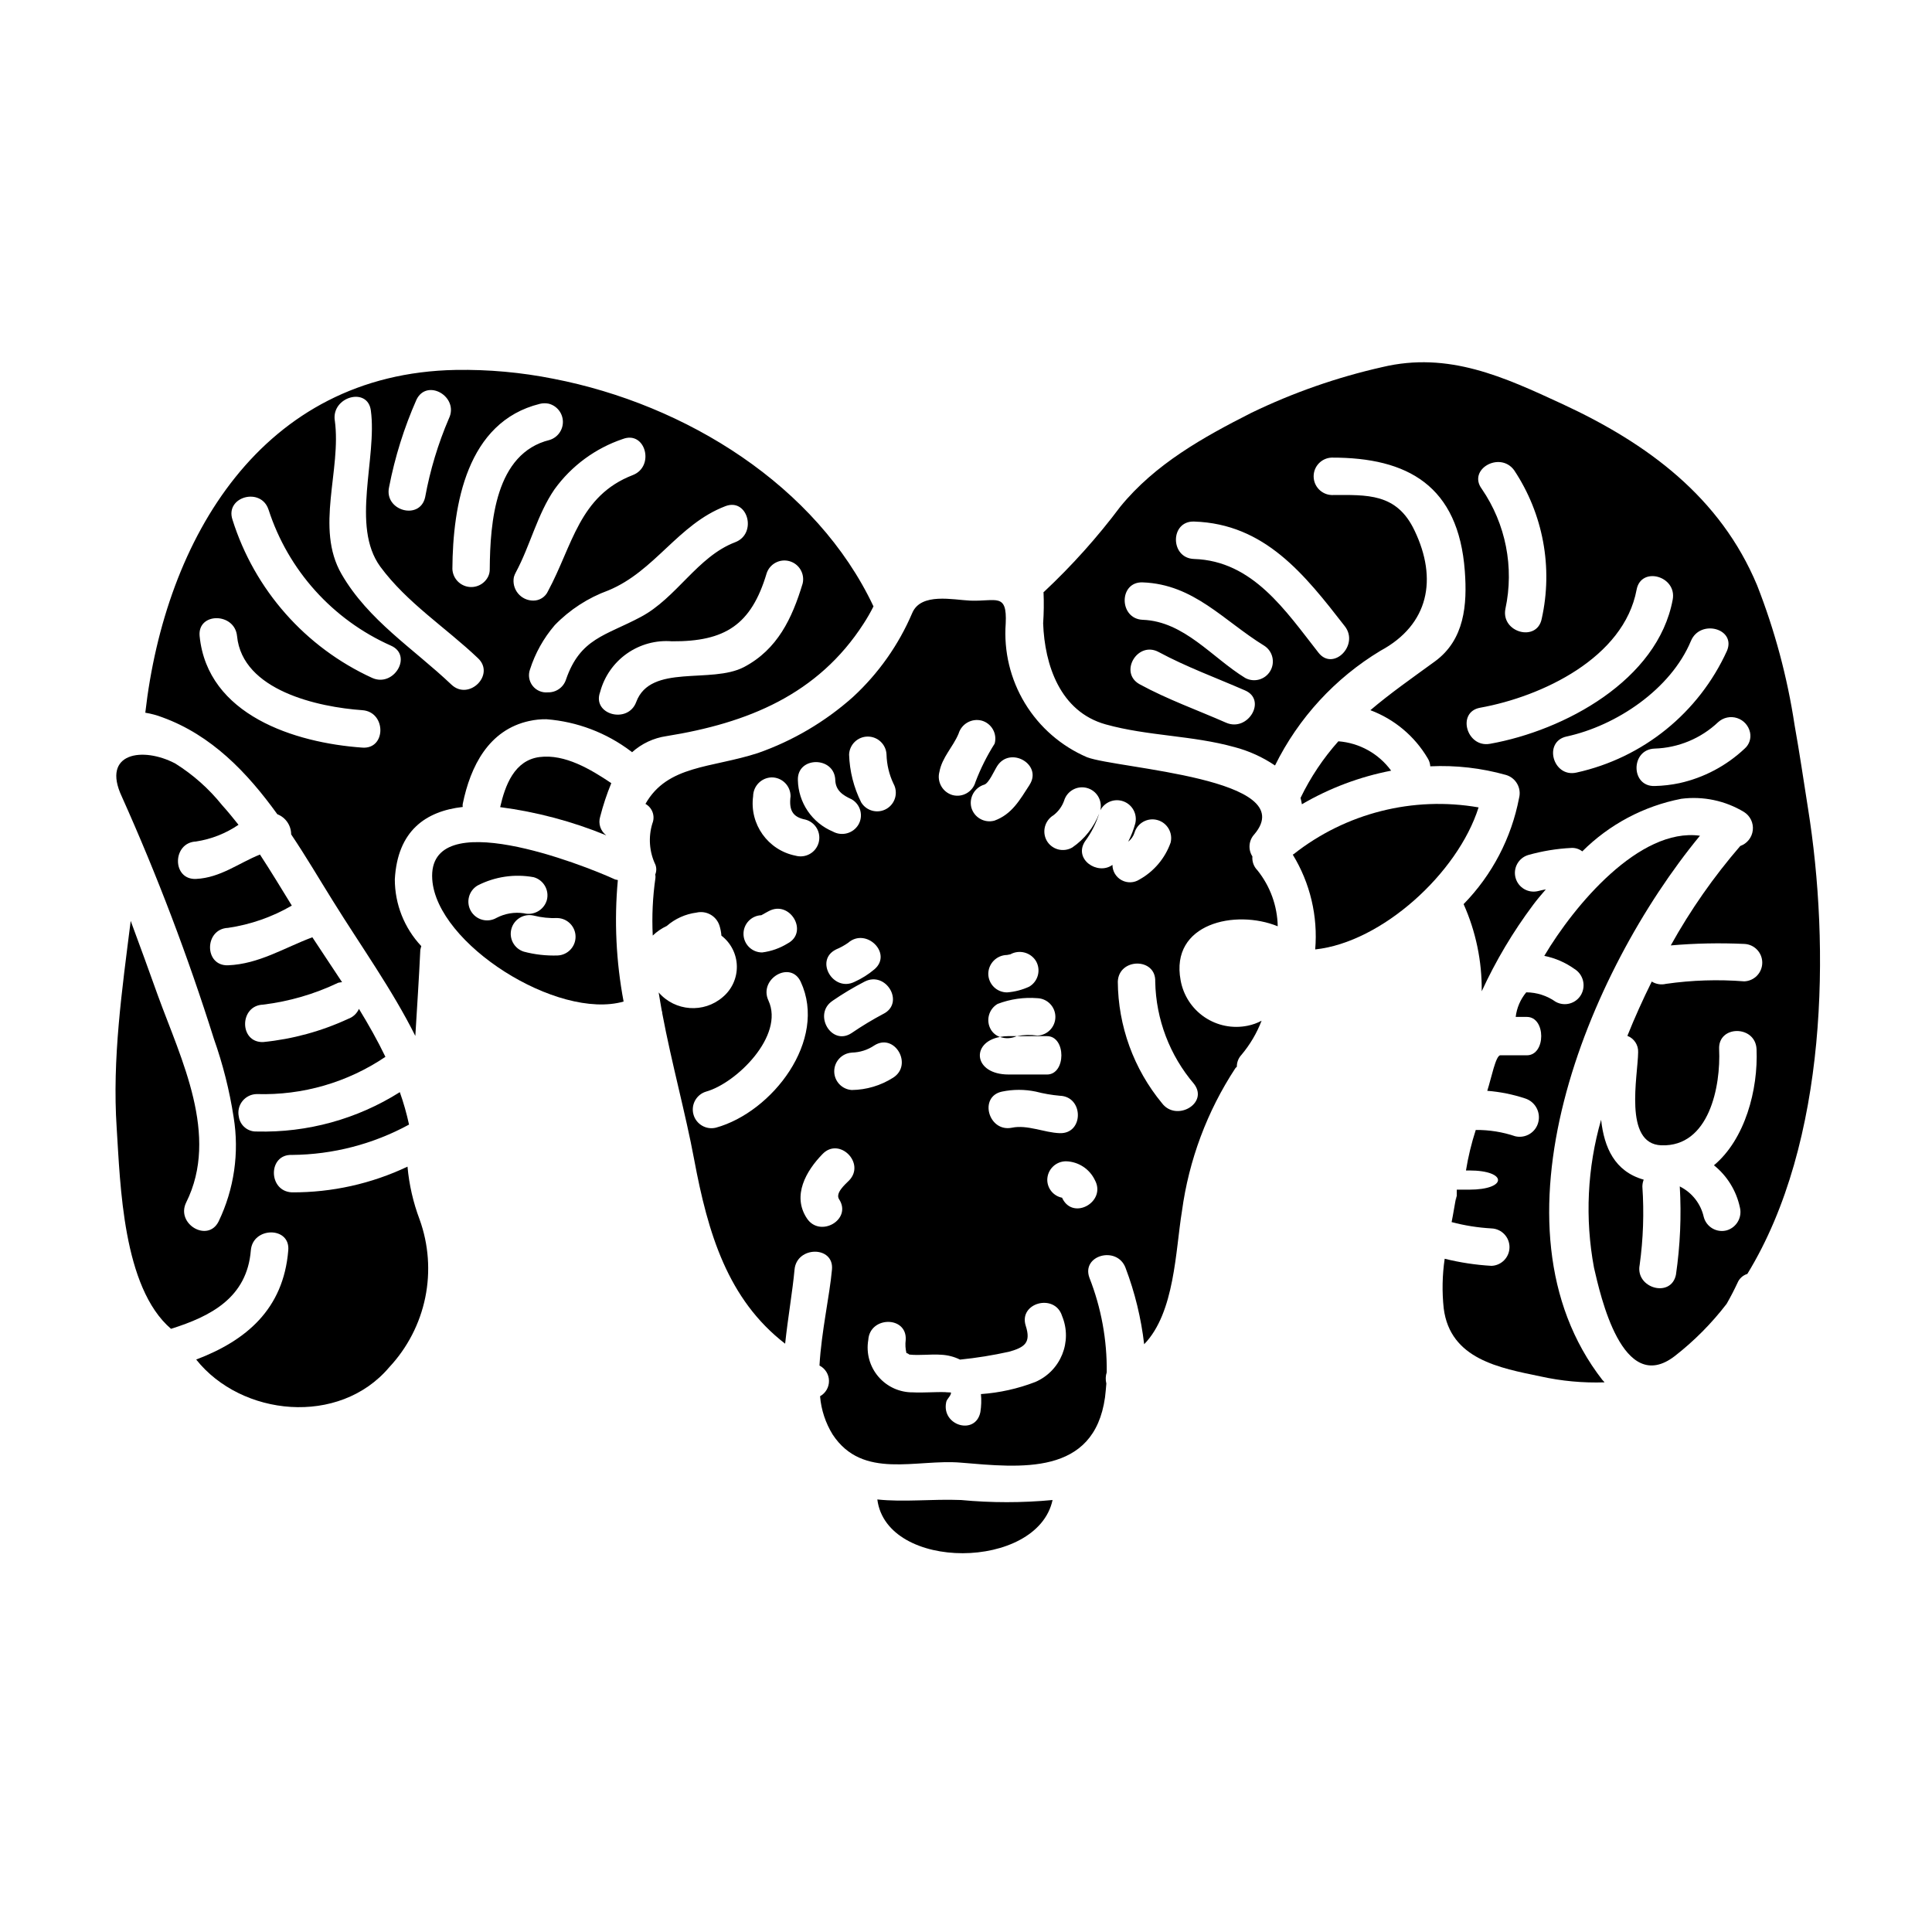
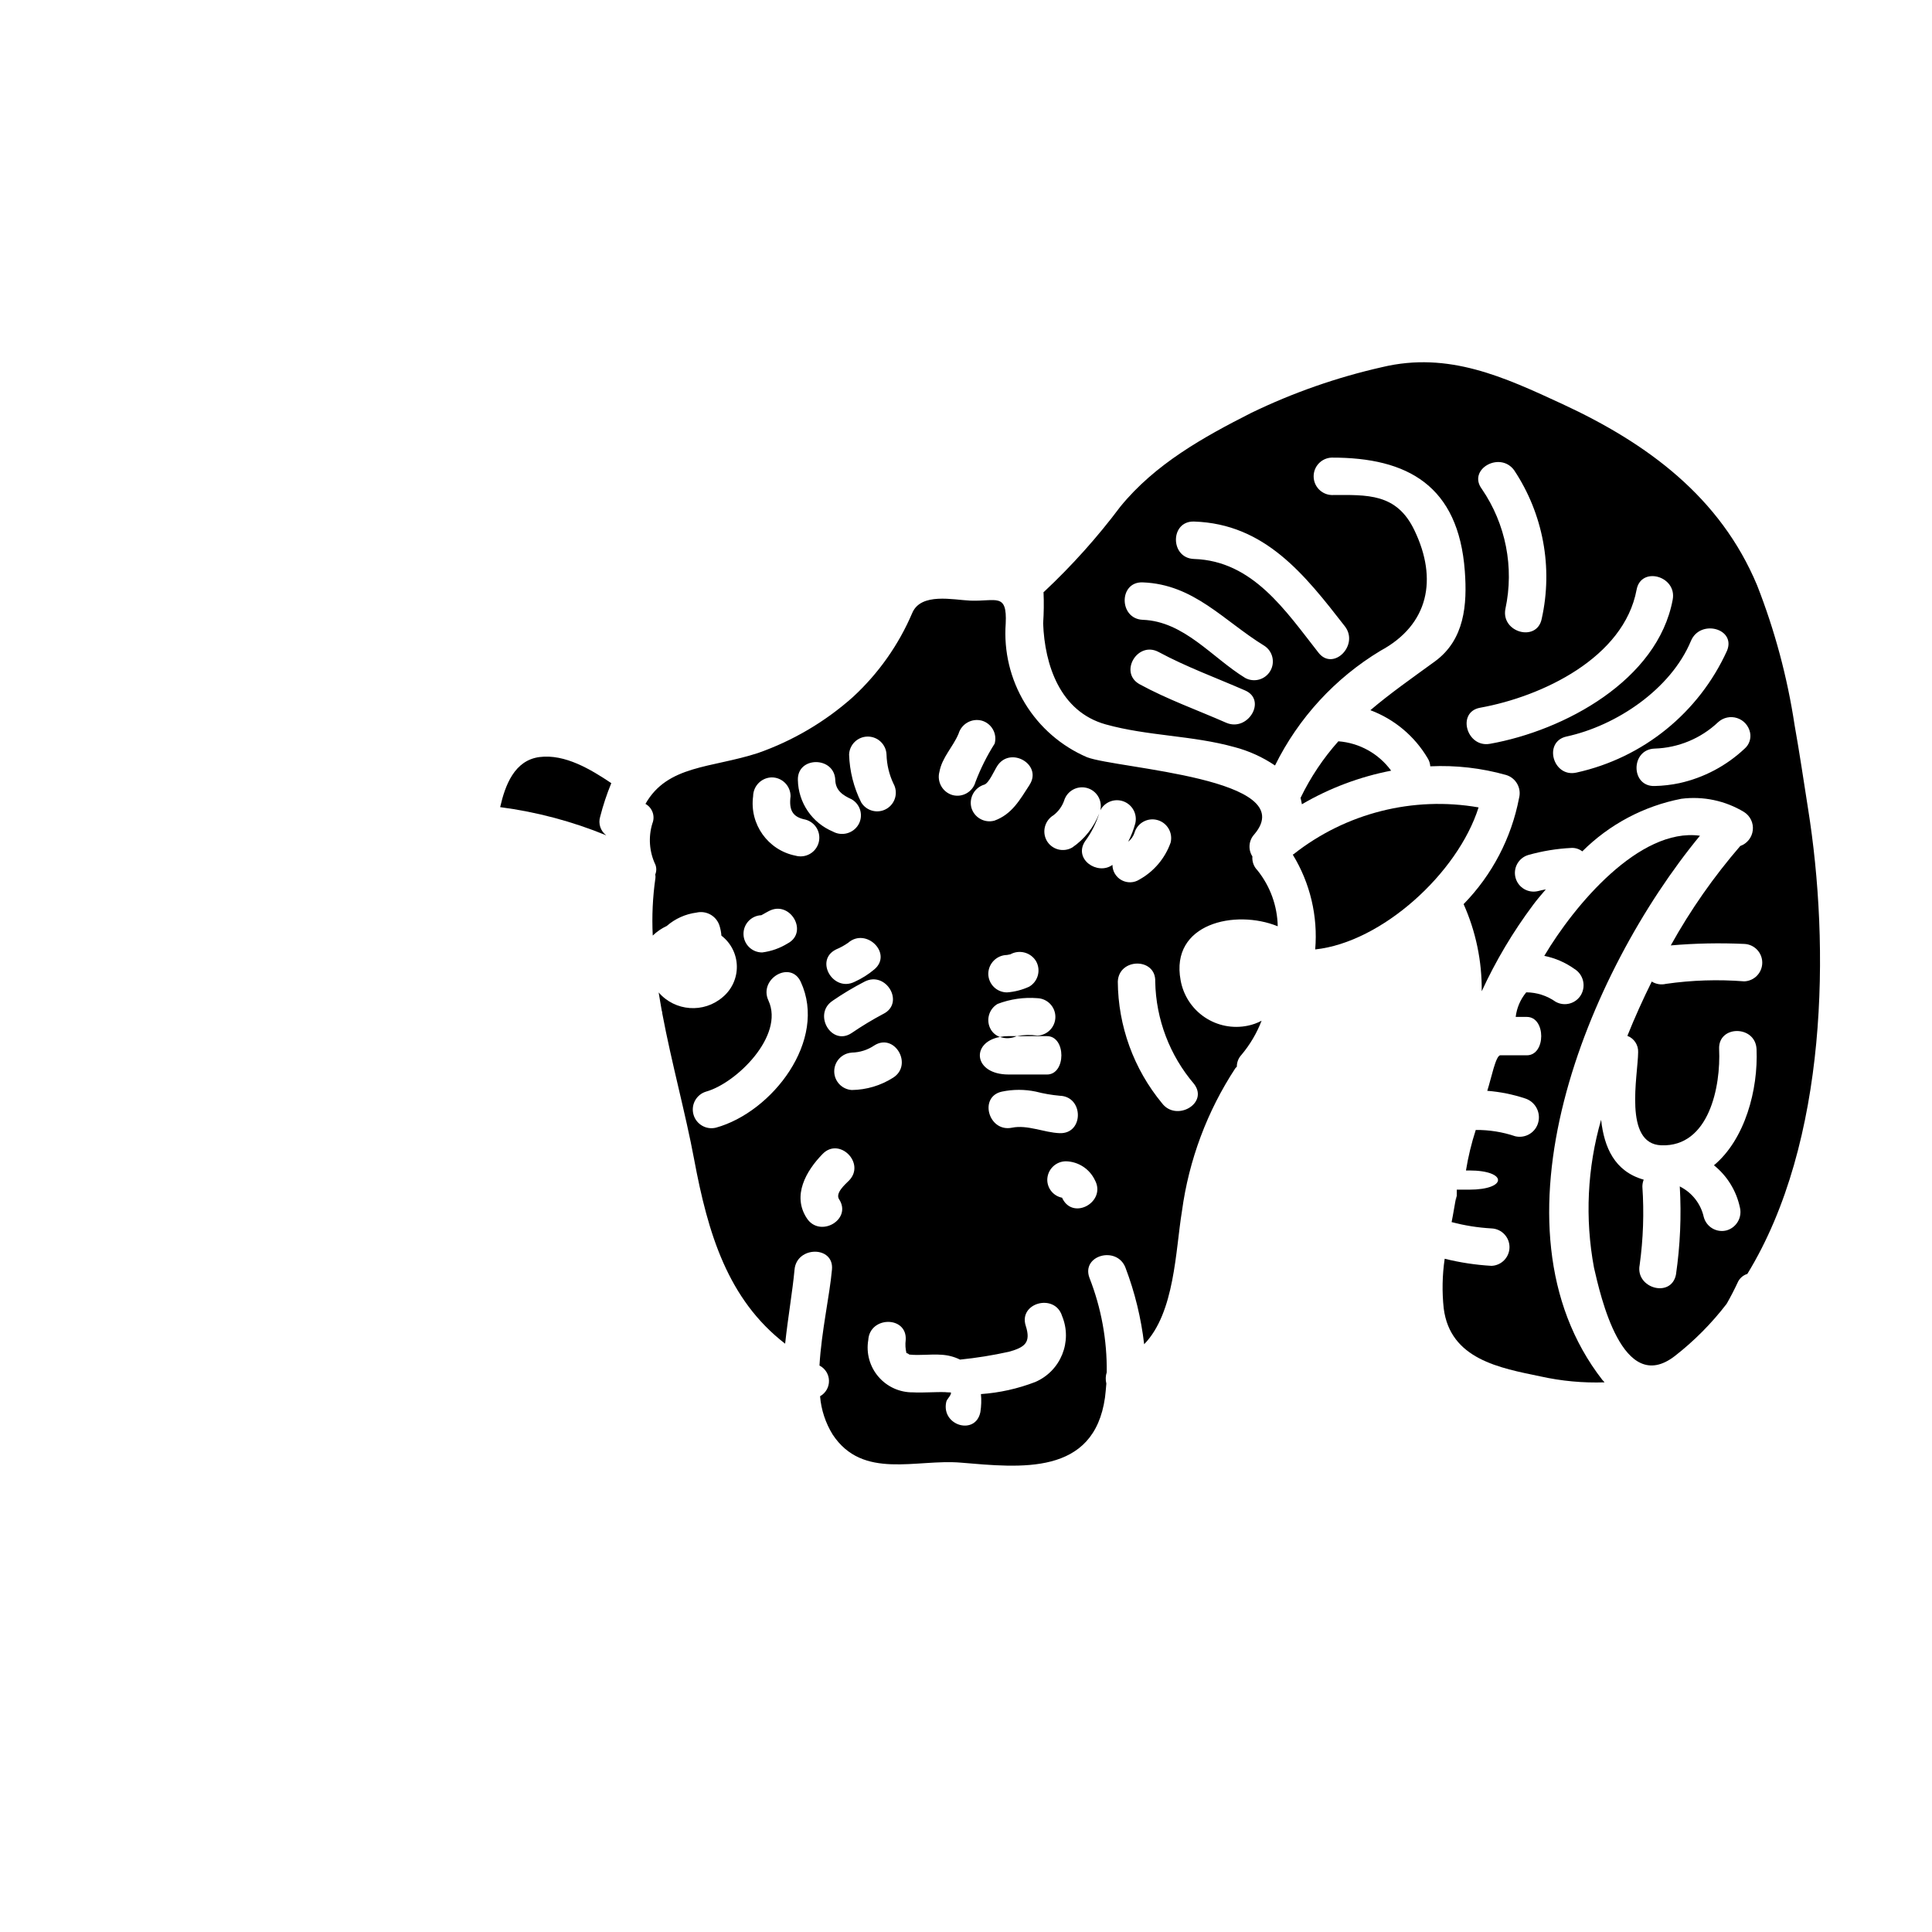
<svg xmlns="http://www.w3.org/2000/svg" fill="#000000" width="800px" height="800px" version="1.1" viewBox="144 144 512 512">
  <g>
    <path d="m306 351.54c-5.391-3.609-12.262-7.781-19.027-6.914-6.66 0.867-9.105 7.477-10.426 13.277v-0.004c9.66 1.266 19.117 3.777 28.129 7.481-1.531-1.137-2.184-3.109-1.629-4.934 0.777-3.035 1.762-6.012 2.953-8.906z" />
-     <path d="m189.32 496.15c10.527-3.305 20.141-8.238 21.156-20.801 0.512-6.297 10.48-6.359 9.918 0-1.27 15.664-11.242 23.953-24.402 28.941 11.949 15.055 37.891 17.75 51.168 2.035v-0.004c4.816-5.152 8.117-11.539 9.535-18.449 1.418-6.91 0.898-14.082-1.5-20.715-1.695-4.496-2.773-9.203-3.203-13.988-9.566 4.539-20.031 6.867-30.621 6.816-6.356-0.254-6.406-10.176 0-9.918 10.844-0.09 21.5-2.852 31.027-8.039-0.629-2.914-1.445-5.785-2.441-8.598-11.32 7.148-24.512 10.777-37.895 10.43-2.383 0.113-4.457-1.609-4.781-3.969-0.309-1.449 0.051-2.957 0.98-4.109 0.926-1.152 2.32-1.828 3.801-1.844 12.113 0.371 24.035-3.078 34.078-9.867-2.082-4.328-4.477-8.547-7.019-12.715v0.004c-0.543 1.234-1.574 2.191-2.848 2.644-7.113 3.297-14.73 5.375-22.531 6.152-6.41 0.203-6.359-9.715 0-9.918v-0.004c6.898-0.84 13.613-2.797 19.887-5.797 0.332-0.074 0.676-0.125 1.02-0.152-2.594-3.969-5.289-7.934-7.871-11.898-7.477 2.793-14.141 7.086-22.328 7.422-6.41 0.254-6.359-9.664 0-9.918h-0.004c5.953-0.871 11.684-2.875 16.887-5.902-2.754-4.477-5.512-9.055-8.441-13.527-5.598 2.234-10.477 6.152-16.926 6.461-6.445 0.309-6.359-9.664 0-9.918v-0.004c4.027-0.617 7.871-2.129 11.238-4.426-1.426-1.781-2.852-3.562-4.375-5.238-3.477-4.328-7.656-8.039-12.359-10.988-8.547-4.527-19.68-2.949-14.191 8.75 9.375 20.902 17.523 42.336 24.402 64.191 2.391 6.754 4.144 13.719 5.238 20.801 1.527 9.395 0.137 19.031-3.988 27.609-2.848 5.699-11.391 0.66-8.594-5.035 8.848-17.75-1.324-37.895-7.477-54.781-2.394-6.664-4.781-13.277-7.223-19.836-2.289 18.258-4.938 36.523-3.715 54.883 0.969 14.969 1.578 42.23 14.398 53.219z" />
    <path d="m533.37 459.27h-3.305c0 5.086-0.051 1.527-0.102 1.68-0.395 1.883-0.867 4.984-1.27 6.914l-0.004 0.004c3.461 0.914 7.004 1.477 10.578 1.676 2.664 0.105 4.766 2.297 4.766 4.961 0 2.664-2.102 4.852-4.766 4.957-4.184-0.242-8.34-0.871-12.41-1.879-0.645 4.363-0.73 8.789-0.254 13.172 1.727 13.48 14.852 15.77 25.637 18.008h-0.004c5.574 1.234 11.281 1.766 16.988 1.574-0.172-0.219-0.355-0.422-0.559-0.613-31.844-40.934-3.938-108.09 25.84-144.25-16.074-2.184-33.316 18.465-41.254 31.844v-0.004c2.879 0.574 5.602 1.754 7.988 3.461 2.324 1.426 3.109 4.434 1.781 6.812-1.352 2.387-4.375 3.231-6.766 1.887-2.277-1.609-4.992-2.481-7.781-2.496-1.543 1.855-2.516 4.117-2.797 6.516h2.949c5.09 0 5.09 10.172 0 10.172l-7.019-0.004c-1.219 0-2.391 6.106-3.461 9.41v0.004c3.426 0.27 6.809 0.953 10.074 2.035 2.609 0.859 4.117 3.586 3.457 6.254-0.656 2.715-3.383 4.394-6.106 3.762-3.371-1.141-6.914-1.707-10.477-1.676-1.137 3.504-2.004 7.094-2.594 10.734h0.867c10.168 0.004 10.168 5.086 0 5.086z" />
    <path d="m498.68 340.45c-4.023 4.512-7.398 9.566-10.023 15.008 0.152 0.559 0.254 1.117 0.359 1.676v0.004c7.324-4.281 15.32-7.289 23.652-8.902-3.297-4.516-8.41-7.363-13.988-7.785z" />
    <path d="m432.09 344.68c-6.836-2.934-12.59-7.926-16.453-14.277-3.867-6.356-5.652-13.758-5.113-21.176 0.395-8.242-2.543-5.797-9.41-6.055-4.527-0.203-13.02-2.188-15.352 3.254-3.613 8.484-8.992 16.098-15.777 22.336-7.332 6.523-15.867 11.555-25.125 14.801-12.363 4.019-23.957 3.148-29.809 13.477 1.836 1.016 2.625 3.246 1.832 5.188-1.109 3.621-0.82 7.523 0.812 10.941 0.312 0.84 0.293 1.766-0.051 2.594 0.07 0.297 0.086 0.605 0.051 0.91-0.727 5.055-0.965 10.164-0.711 15.262 1.09-1.047 2.344-1.906 3.711-2.543 2.215-1.934 4.957-3.164 7.871-3.543 2.629-0.617 5.289 0.891 6.106 3.461 0.27 0.859 0.438 1.746 0.508 2.644 2.516 1.926 4.019 4.887 4.09 8.055 0.07 3.164-1.305 6.191-3.731 8.227-5.031 4.348-12.633 3.797-16.988-1.227 0.25 1.629 0.559 3.207 0.812 4.781 0.098 0.262 0.152 0.539 0.152 0.816 2.492 13.227 6.156 26.398 8.441 38.656 3.664 19.633 8.902 37.082 24.113 48.832 0.762-7.086 1.969-13.938 2.492-19.633 0.559-6.297 10.527-6.356 9.918 0-0.609 6.867-2.797 16.43-3.305 25.379l-0.004 0.043c1.52 0.77 2.488 2.32 2.519 4.023 0.035 1.703-0.875 3.285-2.363 4.113 0.297 3.609 1.449 7.098 3.356 10.176 7.981 12.051 22.125 6.406 33.977 7.422 15.77 1.324 35.25 3.562 38.18-17.289 0.152-1.223 0.254-2.445 0.355-3.664-0.246-0.992-0.211-2.027 0.102-3 0.102-8.559-1.453-17.055-4.578-25.023-2.234-6.004 7.324-8.598 9.566-2.644l-0.004-0.004c2.473 6.519 4.129 13.32 4.934 20.246 8.141-8.391 8.293-24.82 10.02-35.301v-0.004c1.832-13.512 6.664-26.441 14.145-37.84 0.117-0.145 0.246-0.277 0.395-0.395-0.016-1.168 0.422-2.293 1.219-3.148 2.269-2.699 4.074-5.758 5.34-9.051-1.148 0.617-2.379 1.062-3.66 1.32-3.965 0.824-8.098 0.008-11.449-2.262-3.356-2.273-5.644-5.805-6.352-9.793-2.797-15.055 14.496-18.871 25.738-14.293-0.102-5.41-2-10.633-5.394-14.852-0.957-0.969-1.438-2.305-1.32-3.664-1.188-1.836-0.977-4.242 0.508-5.848 12.656-14.891-36.328-17.383-44.312-20.43zm-10.629 73.906c5.09 0 5.09 10.172 0 10.172l-10.176-0.004c-9.328 0-10.078-8.535-2.293-9.949-1.012-0.348-1.863-1.047-2.406-1.969-1.375-2.363-0.578-5.398 1.781-6.785 3.359-1.289 6.969-1.809 10.555-1.523 2.664 0.105 4.766 2.297 4.766 4.961s-2.102 4.852-4.766 4.957c-1.805-0.27-3.644-0.223-5.434 0.145zm3.402 25.715c-4.141-0.137-8.578-2.297-12.676-1.449-6.238 1.285-8.895-8.266-2.633-9.57 2.945-0.613 5.984-0.613 8.93 0 2.094 0.543 4.227 0.91 6.379 1.102 6.371 0.203 6.391 10.121-0.004 9.914zm-8.094-38.828v-0.004c-1.859 0.859-3.859 1.375-5.902 1.527-2.738-0.008-4.953-2.223-4.961-4.957 0.047-2.723 2.238-4.914 4.961-4.961 0.297-0.039 0.598-0.098 0.887-0.172 2.375-1.316 5.363-0.531 6.789 1.777 1.371 2.367 0.578 5.398-1.777 6.785zm0.078-53.477c-2.562 3.938-4.644 7.797-9.324 9.484-2.641 0.715-5.363-0.832-6.102-3.465-0.676-2.633 0.859-5.332 3.469-6.094 1.211-0.441 2.594-3.695 3.394-4.934 3.461-5.344 12.051-0.379 8.559 4.996zm-23.902-3.398c0.715-3.938 3.606-6.606 5.09-10.176 0.781-2.598 3.465-4.121 6.098-3.461 1.27 0.348 2.348 1.188 2.996 2.332 0.652 1.145 0.82 2.504 0.469 3.773-2.035 3.207-3.738 6.613-5.086 10.168-0.738 2.633-3.461 4.18-6.098 3.465-2.609-0.77-4.144-3.465-3.473-6.102zm-28.297 60.613c2.723-1.871 5.559-3.566 8.496-5.082 5.695-2.902 10.684 5.644 4.984 8.547l-0.004-0.004c-2.906 1.543-5.723 3.242-8.438 5.098-5.348 3.562-10.332-5.035-5.043-8.547zm0.863-13.578c1.148-0.473 2.238-1.07 3.254-1.781 4.781-4.168 11.852 2.852 6.969 7.023l0.004-0.004c-1.586 1.34-3.348 2.453-5.238 3.309-5.707 2.856-10.688-5.688-4.992-8.535zm4.223 27.312c2.125-0.039 4.191-0.691 5.953-1.883 5.391-3.461 10.375 5.137 4.984 8.547h-0.004c-3.269 2.082-7.059 3.207-10.934 3.254-2.613-0.164-4.652-2.332-4.652-4.949 0-2.621 2.035-4.789 4.648-4.957zm9.203-78.98c0.07 2.66 0.691 5.273 1.828 7.68 1.324 2.356 0.516 5.336-1.816 6.695-2.336 1.363-5.328 0.602-6.727-1.707-1.969-3.941-3.062-8.262-3.203-12.668 0.105-2.66 2.293-4.766 4.957-4.766 2.664 0 4.856 2.106 4.961 4.766zm-13.578 6.766c0.098 2.754 1.969 4.019 4.328 5.086 1.141 0.652 1.973 1.738 2.309 3.012 0.332 1.27 0.145 2.625-0.531 3.754-1.41 2.312-4.394 3.094-6.762 1.781-2.695-1.133-5.008-3.023-6.648-5.441-1.645-2.422-2.551-5.266-2.609-8.191-0.211-6.359 9.707-6.359 9.914 0zm-21.77 4.269-0.004 0.004c0.031-2.723 2.215-4.926 4.934-4.988 2.75 0.004 4.981 2.231 4.988 4.984-0.461 3.664 0.508 5.547 3.965 6.207h-0.004c1.273 0.344 2.356 1.184 3.012 2.328 0.652 1.145 0.82 2.504 0.469 3.777-0.352 1.27-1.191 2.352-2.344 2.996-1.148 0.648-2.508 0.812-3.777 0.457-7.324-1.457-12.246-8.363-11.242-15.762zm2.184 31.535c0.102-0.051 0.203-0.098 0.461-0.25 0.508-0.309 1.016-0.559 1.473-0.816 5.648-3.051 10.684 5.547 5.039 8.547h-0.004c-2.059 1.273-4.363 2.09-6.766 2.391-2.688 0.004-4.887-2.144-4.941-4.836-0.055-2.688 2.051-4.926 4.738-5.031zm-12.055 56.312c-2.606 0.633-5.246-0.926-5.949-3.519-0.703-2.59 0.781-5.269 3.352-6.043 8.039-2.238 20.805-14.805 16.531-24.113-2.695-5.746 5.852-10.785 8.547-4.984 7.191 15.465-7.527 34.539-22.48 38.66zm35.297 13.988c-1.117 1.117-3.711 3.356-2.644 4.984 3.512 5.391-5.086 10.328-8.547 5.039-3.969-6.004-0.203-12.562 4.172-17.043 4.43-4.582 11.445 2.441 7.023 7.019zm49.34 53.406c-4.609 1.777-9.461 2.859-14.395 3.203 0.152 1.594 0.102 3.203-0.152 4.781-1.27 6.254-10.375 3.609-9.055-2.644 0.152-0.867 1.27-1.629 1.27-2.496v-0.047c0-0.051-1.426-0.051-1.426-0.102-2.543-0.102-6.106 0.199-8.598 0.051h0.008c-3.539 0.059-6.914-1.461-9.215-4.144s-3.289-6.254-2.688-9.742c0.395-6.359 10.328-6.41 9.918 0-0.152 1.172-0.082 2.363 0.203 3.508 0.152-0.102 0.816 0.359 0.711 0.359 2.848 0.305 5.644-0.152 8.492 0.051h0.004c1.73 0.086 3.43 0.523 4.988 1.289 4.367-0.441 8.703-1.137 12.988-2.09 4.219-1.18 5.848-2.441 4.426-6.867-1.969-6.102 7.68-8.695 9.613-2.644h-0.004c2.84 6.801-0.32 14.621-7.09 17.535zm7.273-48.477c-0.102-0.199-0.102-0.25-0.152-0.355-2.269-0.438-3.914-2.41-3.938-4.723 0.008-1.316 0.535-2.574 1.473-3.5 0.934-0.926 2.199-1.441 3.516-1.434 3.277 0.102 6.219 2.027 7.629 4.984 3.07 5.637-5.523 10.676-8.527 5.027zm5.953-94.859v0.004c1.637-2.219 2.891-4.695 3.711-7.328-1.406 3.656-3.887 6.797-7.121 9.008-1.133 0.66-2.484 0.844-3.754 0.512-1.266-0.336-2.352-1.16-3.012-2.297-1.328-2.363-0.539-5.356 1.785-6.762 1.277-0.98 2.246-2.305 2.797-3.816 0.75-2.582 3.418-4.098 6.019-3.422 2.602 0.676 4.191 3.297 3.594 5.918 1.176-2.223 3.82-3.223 6.172-2.336 2.352 0.887 3.676 3.387 3.09 5.828-0.457 1.676-1.086 3.293-1.879 4.836 0.793-0.602 1.379-1.438 1.676-2.391 0.781-2.574 3.477-4.059 6.074-3.34 2.594 0.719 4.144 3.375 3.492 5.984-1.473 4.148-4.402 7.621-8.242 9.766-1.426 0.926-3.238 0.996-4.731 0.191-1.496-0.805-2.43-2.359-2.441-4.055-3.926 2.852-10.434-1.52-7.231-6.301zm28.891 64.395c3.863 5.141-4.777 10.07-8.547 5.039-7.484-9.07-11.613-20.438-11.695-32.195 0.254-6.359 10.176-6.41 9.918 0 0.188 9.973 3.84 19.57 10.324 27.152z" />
    <path d="m486.59 370.48c4.613 7.527 6.699 16.332 5.953 25.129 17.648-1.883 37.785-20.195 43.297-37.641-17.359-3.019-35.18 1.488-49.016 12.395-0.051 0.051-0.152 0.051-0.234 0.117z" />
-     <path d="m258.55 377.02c1.117 17.141 33.211 37.391 50.711 32.402-2-10.609-2.516-21.445-1.527-32.195-0.242-0.035-0.48-0.086-0.711-0.156-8.496-3.914-49.797-20.145-48.473-0.051zm33.211 20.191c-3.016 0.098-6.031-0.242-8.949-1.016-2.535-0.801-3.984-3.461-3.289-6.023 0.695-2.566 3.289-4.129 5.883-3.539 2.074 0.523 4.215 0.746 6.356 0.66 2.664 0.105 4.766 2.297 4.766 4.961 0 2.664-2.102 4.852-4.766 4.957zm-6.356-20.75c2.648 0.719 4.219 3.449 3.508 6.102-0.777 2.602-3.469 4.129-6.102 3.461-2.477-0.367-5.004 0.059-7.223 1.219-2.375 1.375-5.414 0.57-6.793-1.805-1.375-2.375-0.57-5.414 1.805-6.793 4.562-2.332 9.762-3.102 14.805-2.184z" />
    <path d="m619.58 336.13c-1.918-12.664-5.246-25.074-9.922-37-9.766-23.398-29.043-37.59-51.527-48.02-15.512-7.172-30.211-14.039-47.863-9.816h0.004c-11.969 2.703-23.59 6.762-34.637 12.105-12.766 6.465-25.531 13.582-34.738 24.875-6.062 8.086-12.82 15.629-20.195 22.539-0.051 0.051-0.102 0.051-0.152 0.102h-0.004c0.121 2.762 0.086 5.531-0.102 8.293 0.395 10.984 4.477 23.395 16.582 26.766 11.141 3.102 22.938 2.902 34.078 6.004v-0.004c3.848 1.008 7.492 2.66 10.785 4.887 6.223-12.605 15.934-23.164 27.973-30.418 12.82-6.918 15.156-19.023 9.004-31.844-4.723-9.969-12.512-9.445-21.977-9.41h0.004c-2.66-0.105-4.766-2.297-4.766-4.961 0-2.664 2.106-4.852 4.766-4.957 20.191-0.051 33.621 7.477 35.297 30.062 0.66 8.898-0.051 18.207-7.934 23.953-6.152 4.481-11.898 8.496-17.09 12.922 6.348 2.383 11.695 6.856 15.156 12.688 0.422 0.656 0.664 1.406 0.715 2.184 6.769-0.32 13.547 0.453 20.074 2.293 2.609 0.766 4.141 3.469 3.457 6.102-2.031 10.617-7.144 20.398-14.699 28.129 3.246 7.262 4.883 15.137 4.801 23.09 3.715-8.066 8.266-15.719 13.578-22.832 1.016-1.371 2.188-2.754 3.41-4.168-0.711 0.152-1.375 0.25-2.086 0.457-2.606 0.621-5.231-0.938-5.934-3.523-0.699-2.582 0.777-5.258 3.34-6.035 3.75-1.062 7.606-1.695 11.496-1.883 1.027-0.043 2.035 0.281 2.848 0.914 7.168-7.152 16.305-12.008 26.246-13.938 5.781-0.746 11.645 0.492 16.633 3.512 1.629 1.031 2.527 2.902 2.309 4.816-0.215 1.918-1.508 3.543-3.324 4.184-7.023 8.129-13.195 16.957-18.414 26.348 6.477-0.562 12.984-0.695 19.48-0.395 2.66 0.105 4.766 2.297 4.766 4.961s-2.106 4.852-4.766 4.957c-6.922-0.543-13.879-0.32-20.75 0.664-1.289 0.312-2.644 0.09-3.769-0.609-2.34 4.723-4.527 9.562-6.461 14.395l0.004-0.004c1.785 0.676 2.934 2.426 2.848 4.332-0.051 6.207-3.969 24.316 6.152 24.672 12.668 0.457 15.773-15.613 15.312-25.48-0.305-6.41 9.617-6.41 9.918 0 0.457 10.73-3.051 23.902-11.293 30.773v-0.004c3.5 2.816 5.926 6.746 6.871 11.137 0.668 2.637-0.859 5.328-3.461 6.106-1.277 0.348-2.637 0.172-3.781-0.488-1.145-0.656-1.98-1.746-2.324-3.023-0.77-3.469-3.043-6.414-6.203-8.035-0.102-0.051-0.102-0.102-0.152-0.102v0.051c0.449 7.797 0.109 15.617-1.016 23.348-1.273 6.297-10.836 3.609-9.617-2.594 0.949-6.875 1.188-13.832 0.715-20.754 0.004-0.629 0.125-1.246 0.352-1.832-7.731-2.188-10.477-8.547-11.289-15.871-3.668 12.75-4.312 26.18-1.879 39.219 1.676 7.223 7.527 34.129 21.41 23.395v0.004c5.148-4.012 9.762-8.66 13.734-13.836 1.02-1.777 1.969-3.609 2.902-5.594h-0.004c0.477-1.125 1.426-1.984 2.594-2.34 21.41-34.996 21.922-86.926 16.07-123.4-1.148-7.266-2.234-14.691-3.555-22.066zm-150.66-0.609c-7.629-3.356-15.512-6.156-22.887-10.176-5.594-3.051-0.609-11.594 5.035-8.547 7.375 3.969 15.207 6.816 22.891 10.176 5.848 2.543 0.762 11.09-5.039 8.547zm5.078-11.852c-8.801-5.391-16.176-15.004-27.16-15.414-6.356-0.25-6.406-10.172 0-9.918 13.578 0.508 21.363 10.125 32.195 16.785h0.004c2.246 1.441 2.949 4.402 1.594 6.699-1.355 2.301-4.285 3.117-6.633 1.848zm26.371-13.734c3.938 4.984-3.055 12.051-6.969 7.019-8.746-11.141-17.395-24.312-32.961-24.82-6.406-0.203-6.406-10.125 0-9.918 18.758 0.609 29.301 14.035 39.93 27.719zm44.871-41.355c7.715 11.594 10.363 25.832 7.324 39.426-1.273 6.254-10.836 3.609-9.617-2.644v-0.004c2.367-11.004 0.105-22.5-6.254-31.789-3.836-5.137 4.758-10.074 8.547-4.988zm-6.383 72.535c-6.203 1.121-8.898-8.441-2.594-9.562 16.379-2.953 38.098-13.227 41.453-31.285 1.18-6.297 10.734-3.609 9.566 2.644-3.969 21.367-28.738 34.695-48.426 38.203zm22.891 7.633c-6.207 1.375-8.852-8.191-2.594-9.566 13.176-2.848 27.617-12.512 32.961-25.328 2.441-5.848 12-3.305 9.562 2.594-7.473 16.449-22.262 28.418-39.906 32.297zm44.605-6.359 0.004-0.004c-4.836 4.555-10.809 7.719-17.293 9.156-2.16 0.457-4.356 0.711-6.562 0.762-6.406 0.203-6.406-9.715 0-9.918 6.281-0.195 12.273-2.695 16.836-7.016 1.363-1.234 3.277-1.641 5.023-1.07 1.742 0.566 3.047 2.027 3.422 3.824 0.328 1.574-0.215 3.203-1.426 4.262z" />
-     <path d="m217.5 359.78c2.203 0.855 3.656 2.977 3.66 5.34 3.938 5.848 7.477 11.902 11.039 17.598 7.477 12.055 15.715 23.5 21.867 35.816 0.461-7.633 0.969-15.207 1.324-22.828 0.051-0.359 0.203-0.664 0.254-0.969h0.004c-4.512-4.793-7.019-11.129-7.016-17.711 0.711-12.871 8.188-18.059 18.004-19.176h-0.004c-0.051-0.27-0.051-0.547 0-0.816 2.035-9.969 6.867-19.633 17.652-21.973l0.004 0.004c1.484-0.332 3.004-0.484 4.523-0.461 8.121 0.629 15.891 3.578 22.383 8.492 0.148 0.051 0.199 0.203 0.305 0.254l-0.004 0.004c2.547-2.293 5.715-3.781 9.105-4.273 21.52-3.457 40.148-10.984 52.289-29.855 0.949-1.461 1.816-2.973 2.594-4.527-15.055-31.945-49.594-53.512-84.84-60.328-8.523-1.699-17.203-2.484-25.891-2.336-51.32 0.961-76.957 44.605-82.246 90.84 1.543 0.25 3.062 0.66 4.523 1.219 13.023 4.731 22.469 14.598 30.469 25.688zm139.21-61.141c-2.797 9.258-6.664 17.445-15.516 22.125-8.699 4.578-24.77-0.965-28.582 9.258-2.188 5.953-11.809 3.356-9.566-2.644 1.094-4.113 3.602-7.711 7.078-10.164 3.477-2.453 7.707-3.609 11.949-3.262 14.09 0.098 21.008-4.375 25.078-17.957h-0.004c0.809-2.543 3.484-3.992 6.055-3.281 2.574 0.711 4.121 3.332 3.508 5.926zm-17.895-10.938c-10.02 3.816-15.516 14.805-25.078 19.836-9.258 4.938-15.973 5.598-19.734 16.531v0.004c-0.668 2.086-2.641 3.477-4.832 3.406-1.547 0.148-3.062-0.504-4.019-1.73s-1.223-2.856-0.703-4.32c1.379-4.316 3.609-8.312 6.562-11.75 3.973-4.106 8.824-7.25 14.191-9.207 12.359-5.086 18.5-17.547 31.027-22.328 5.945-2.293 8.539 7.316 2.586 9.559zm-29.758-27.363c6.004-2.289 8.547 7.273 2.644 9.562-14.242 5.512-15.922 18.617-22.484 30.777l0.004-0.004c-0.695 1.535-2.231 2.512-3.914 2.492-1.566-0.004-3.047-0.707-4.039-1.918-0.992-1.215-1.387-2.805-1.078-4.34 0.125-0.422 0.297-0.832 0.508-1.219 3.812-7.086 5.695-15.41 10.273-22.043 4.496-6.207 10.82-10.859 18.09-13.309zm-22.043-9.309h0.004c0.785-0.195 1.602-0.211 2.394-0.051 2.168 0.551 3.703 2.477 3.762 4.711 0.059 2.234-1.375 4.238-3.512 4.902-14.445 3.543-15.77 21.871-15.871 34.184 0.023 0.723-0.133 1.438-0.457 2.082-1.039 2.019-3.305 3.086-5.523 2.598-2.219-0.492-3.828-2.41-3.922-4.68 0.102-17.043 3.82-38.961 23.152-43.746zm-39.906 22.074c1.543-7.977 3.981-15.758 7.266-23.191 2.797-5.75 11.344-0.762 8.598 4.984h-0.004c-2.875 6.695-4.988 13.691-6.297 20.859-1.379 6.25-10.938 3.606-9.562-2.652zm-14.395-17.711c-0.867-6.254 8.699-8.949 9.562-2.644 1.73 12.613-5.34 30.621 2.496 41.406 7.086 9.613 17.344 16.137 25.887 24.262 4.68 4.371-2.391 11.391-7.019 7.019-10.07-9.562-22.043-17.039-29.125-29.297-7.086-12.258 0.027-27.562-1.789-40.734zm-17.551 23.652v-0.004c5.199 16.09 17 29.203 32.453 36.066 5.848 2.594 0.762 11.141-4.984 8.547-17.73-8.113-31.188-23.363-37.031-41.965-1.984-6.07 7.578-8.684 9.562-2.633zm-8.34 33.531c1.426 14.445 21.516 18.816 33.215 19.633 6.356 0.457 6.356 10.375 0 9.918-18.008-1.27-41.047-8.66-43.133-29.551-0.613-6.359 9.305-6.309 9.918 0z" />
-     <path d="m422.94 541.52c-8.07 0.762-16.191 0.762-24.262 0-7.629-0.305-15.105 0.609-22.176-0.148 2.441 19.121 42.418 18.824 46.438 0.148z" />
    <path d="m409 418.8c1.43 0.504 3 0.434 4.383-0.191 0.035 0 0.078 0 0.113-0.027h-2.203c-0.77 0-1.535 0.074-2.293 0.219z" />
  </g>
</svg>